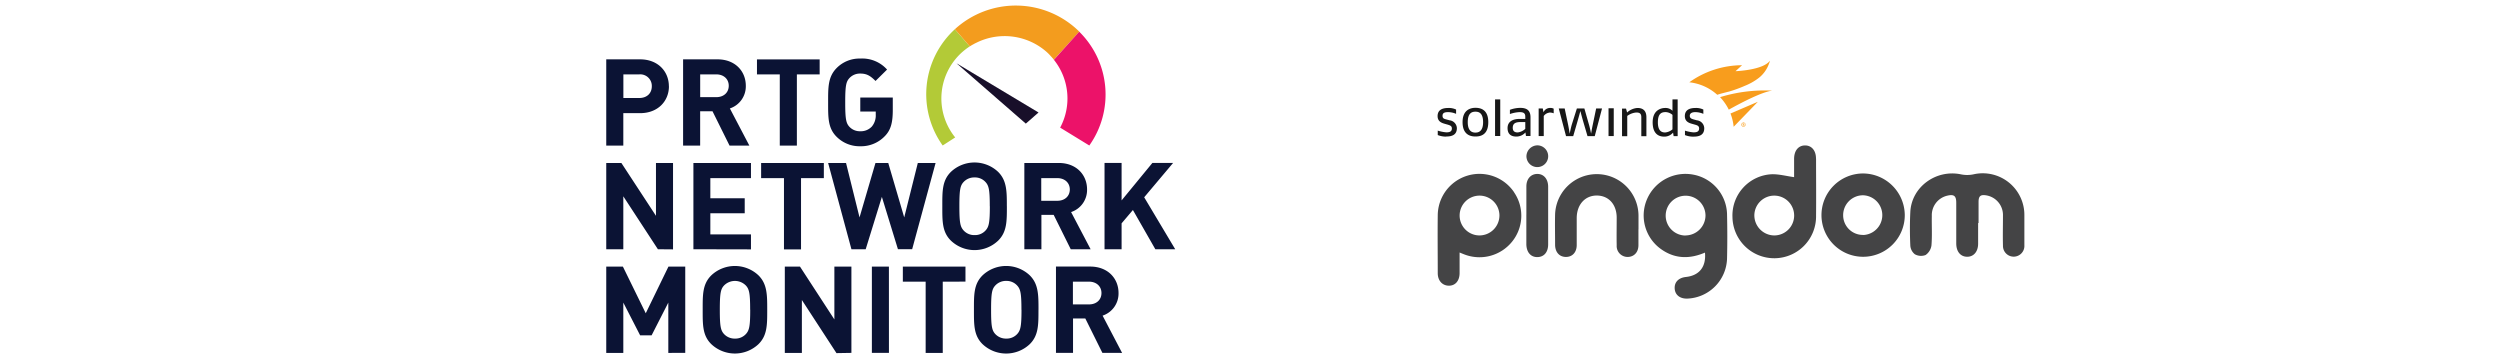
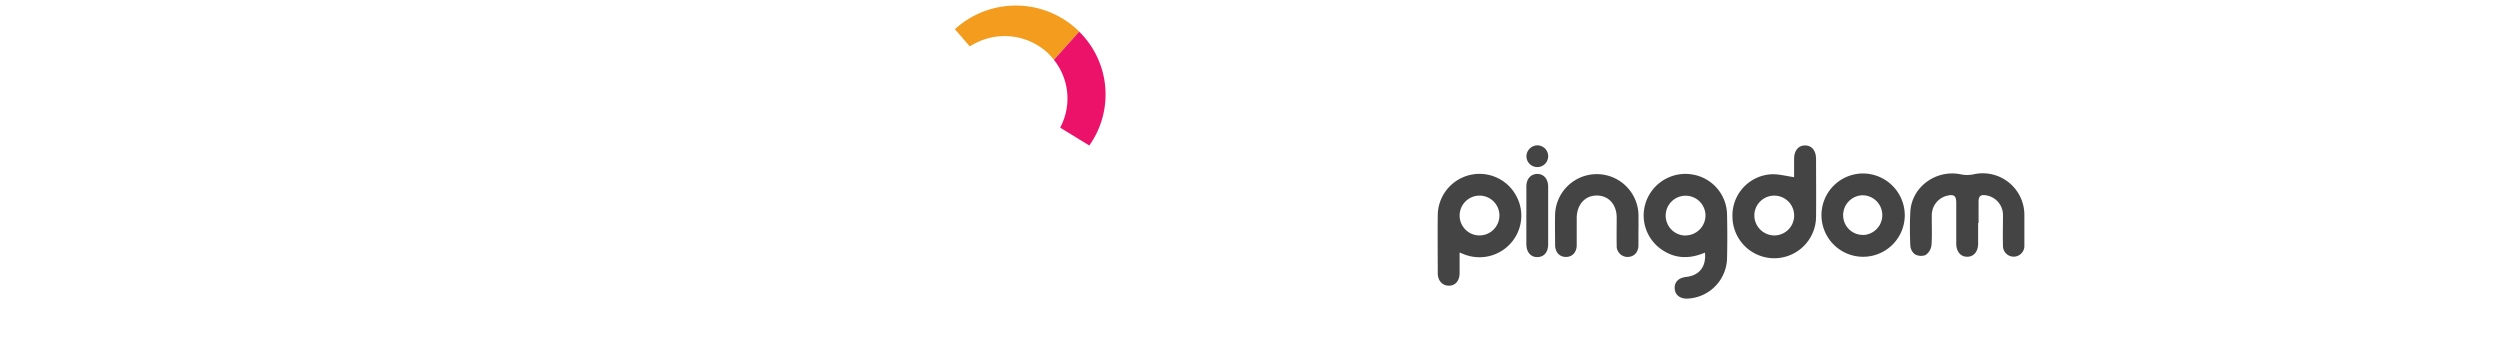
<svg xmlns="http://www.w3.org/2000/svg" id="Layer_1" data-name="Layer 1" viewBox="0 0 800 115">
  <defs>
    <style>.cls-4{fill:#0b1334}</style>
  </defs>
  <g id="loghi">
    <path d="M633 71.39v6.58c0 2.57-1.44 4.22-3.55 4.19S626 80.49 626 77.88v-13c0-2.22-.74-2.78-2.9-2.26a6.4 6.4 0 00-4.92 6.5c-.06 3.13.14 6.28-.11 9.39a4.45 4.45 0 01-1.89 3.1 4.06 4.06 0 01-3.42-.24 3.85 3.85 0 01-1.46-2.79c-.16-3.57-.18-7.15 0-10.71.36-8 8.18-13.75 16.2-12.08a9.88 9.88 0 004 0 13.32 13.32 0 0116.3 13.08v9.59a3.43 3.43 0 11-6.85.14c-.09-3.2 0-6.4 0-9.59a6.38 6.38 0 00-5.38-6.5c-1.78-.29-2.42.22-2.43 2.06v6.77zm-108.7 2v5.07c0 2.24-1.38 3.7-3.36 3.76a3.49 3.49 0 01-3.6-3.73c-.06-2.94 0-5.88 0-8.82 0-4.24-2.56-7.07-6.33-7.1s-6.44 2.87-6.46 7.2v8.64c0 2.35-1.42 3.83-3.48 3.81s-3.41-1.5-3.44-3.87c0-3.25-.08-6.51 0-9.76a13.35 13.35 0 0126.69.3v4.5zm-35.86-4.73v-9c0-2.44 1.45-4 3.51-4s3.45 1.63 3.46 4.08v18.43c0 2.53-1.32 4.06-3.43 4.1s-3.53-1.54-3.55-4.16v-9.4zM492 46.51a3.48 3.48 0 11-3.54 3.41 3.57 3.57 0 013.54-3.41zm60.65 21.86a13.21 13.21 0 00-10.82-12.49 13.38 13.38 0 00-14.76 7.81 13.2 13.2 0 004.34 15.94c4.4 3.2 9.13 3.36 14.18 1.2.42 4.56-1.81 7.33-6.08 7.8-2.38.26-3.73 1.65-3.61 3.71s1.72 3.29 4.07 3.21a13.22 13.22 0 0012.68-12.71c.12-4.82.11-9.64 0-14.47zm-13.3 7a6.37 6.37 0 116.41-6.37 6.44 6.44 0 01-6.38 6.34zm41.77-24.62c0-2.58-1.41-4.23-3.53-4.21s-3.46 1.67-3.48 4.27v5.88c-2.51-.35-4.86-1-7.16-.93a13.2 13.2 0 00-12.56 13.76 13.37 13.37 0 0026.75-.52c.06-6.08 0-12.16 0-18.24zm-13.45 24.59a6.44 6.44 0 01-6.28-6.44 6.37 6.37 0 116.27 6.44zm-83.16-13.82a13.36 13.36 0 00-24.43 7.29c-.08 6.2 0 12.41 0 18.61 0 2.41 1.5 4 3.58 4s3.37-1.6 3.41-3.93V80.8c.71.29 1.11.46 1.51.61a13.41 13.41 0 0015.28-4.07 13.21 13.21 0 00.66-15.77zm-11.13 13.82a6.37 6.37 0 116.44-6.47 6.41 6.41 0 01-6.44 6.47zm122.81-19.83a13.33 13.33 0 1013.34 13.26 13.43 13.43 0 00-13.34-13.26zm.08 19.66a6.29 6.29 0 01-6.46-6.17 6.36 6.36 0 016.37-6.51 6.36 6.36 0 01.09 12.71z" fill="#444445" />
-     <path d="M462.83 43.72a7.36 7.36 0 01-2.75-.5V41.8a12.35 12.35 0 002.74.55c.9 0 1.78-.16 1.78-1.24 0-.84-.62-1-1.38-1.24l-.72-.2c-.93-.27-2.47-.65-2.47-2.52 0-2.1 1.7-2.6 3.45-2.6a5.37 5.37 0 012.47.51v1.37a6.66 6.66 0 00-2.53-.55c-1.11 0-1.81.22-1.81 1.17s.63 1 1.4 1.22l.87.23a2.63 2.63 0 012.32 2.5c0 2.11-1.51 2.68-3.37 2.68m9.3 0c1.66 0 4.12-.5 4.12-4.59s-2.53-4.59-4.12-4.59-4.11.67-4.11 4.59 2.39 4.59 4.11 4.59m0-7.94c.92 0 2.46.23 2.46 3.35s-1.64 3.34-2.46 3.34-2.45-.23-2.45-3.34 1.54-3.35 2.45-3.35m6.29 7.78h1.66V31.81h-1.66v11.74zm11.34 0v-6c0-2.32-1.34-3-3.27-3a9.67 9.67 0 00-3.32.62v1.35a10.85 10.85 0 013.08-.61c1.15 0 1.84.26 1.84 1.41v.77h-1.95c-1.42 0-3.72.47-3.72 2.92 0 2.24 1.48 2.72 2.83 2.72a3.83 3.83 0 002.89-1.32l.17 1.15h1.45zm-1.67-2.29a4.25 4.25 0 01-2.42 1.15c-.88 0-1.59-.33-1.59-1.47 0-1.43.91-1.83 2.42-1.85h1.59zm7.71-5.22a3.56 3.56 0 011.38.25v-1.48a2.27 2.27 0 00-1.2-.24 2.3 2.3 0 00-2.07 1.39l-.22-1.22h-1.32v8.84H494v-6.43a2.6 2.6 0 011.75-1.07m16.89-1.34h-1.87l-1.06 5.07c-.29 1.32-.56 3-.56 3s-.36-1.85-.71-3L507 34.71h-2.4l-1.6 5.08c-.35 1.16-.7 3-.7 3s-.28-1.83-.53-3l-1.07-5.08h-1.9l2.33 8.85h2.3l1.37-4.73c.35-1.21.92-3.3.92-3.3s.53 2.07.9 3.32l1.38 4.71h2.32l2.33-8.85zm2.09 8.84h1.67v-8.9h-1.67v8.9zm12.12 0v-6c0-2.26-1.23-3-2.87-3a5.44 5.44 0 00-3.31 1.45l-.34-1.25h-1.28v8.84h1.67V37.1a5.55 5.55 0 012.92-1.1c1.13 0 1.58.42 1.58 1.52v6.06h1.67zm10 0V31.81h-1.66v3.64a3.1 3.1 0 00-2.34-.9c-1.19 0-4 .56-4 4.59s2.29 4.58 3.67 4.58a3.65 3.65 0 002.86-1.28l.18 1.12h1.3zm-1.66-2.16a4.18 4.18 0 01-2.34 1c-1 0-2.33-.35-2.33-3.26s1.28-3.26 2.5-3.26a3.52 3.52 0 012.17.89v4.62zm6.8 2.33c1.85 0 3.37-.56 3.37-2.69A2.62 2.62 0 00543 38.5l-.87-.24c-.76-.2-1.4-.4-1.4-1.21s.7-1.17 1.8-1.17a6.68 6.68 0 012.54.55v-1.37a5.37 5.37 0 00-2.47-.51c-1.75 0-3.45.5-3.45 2.6 0 1.87 1.53 2.26 2.46 2.52l.72.2c.77.22 1.39.4 1.39 1.24 0 1.08-.89 1.25-1.79 1.25a12.35 12.35 0 01-2.74-.55v1.42a7.38 7.38 0 002.76.5" fill="#181818" />
-     <path d="M553.14 29.33c-1.21.33-2.42.59-3.62 1a15.9 15.9 0 00-8.94-4 29.15 29.15 0 0116.87-5.46l-2.08 1.91s8.81-.31 11-3.35a3.78 3.78 0 01-.29.92 10 10 0 01-3.2 4.53 18.45 18.45 0 01-4.58 2.6 40.53 40.53 0 01-5 1.82l-.22.06M567 29a48.42 48.42 0 00-16.58 2.09 16.3 16.3 0 012.79 4c4.44-2.47 10.6-5.63 13.79-6.07m-13.23 7.34a16 16 0 011 4.21l7.74-8-8.75 3.75zm4.17 4.19a.67.67 0 10-.69-.66.65.65 0 00.69.66m0-1.18a.47.47 0 01.52.51.48.48 0 01-.52.52.49.49 0 01-.53-.52.48.48 0 01.53-.51m.28.84l-.06-.15a.38.38 0 00-.09-.15.17.17 0 00.12-.17c0-.18-.14-.21-.27-.21h-.21v.68h.14V40h.09a.35.35 0 01.08.15v.12h.17zm-.3-.57c.1 0 .13 0 .13.1s0 .11-.2.11v-.21h.07" fill="#f89d1d" />
-     <path class="cls-4" d="M352.47 93.77c0 2.13-1.57 3.64-4 3.64h-5.14v-7.28h5.14c2.39 0 4 1.51 4 3.64m6.6 19.16L352.83 101a7.43 7.43 0 005.1-7.25c0-4.61-3.38-8.45-9.07-8.45h-10.95v27.61h5.46v-11h3.93l5.46 11zm-32.19-13.81c0 5.31-.32 6.6-1.37 7.76a4.56 4.56 0 01-3.49 1.47 4.68 4.68 0 01-3.54-1.47c-1.06-1.17-1.33-2.45-1.33-7.76s.27-6.6 1.33-7.75a4.65 4.65 0 013.52-1.48 4.58 4.58 0 013.49 1.48c1.06 1.16 1.37 2.44 1.37 7.75m5.46 0c0-4.77 0-8.22-2.79-11a11 11 0 00-15.12 0c-2.83 2.8-2.75 6.25-2.75 11s-.08 8.22 2.75 11a11 11 0 0015.12 0c2.82-2.79 2.78-6.25 2.78-11m-23.36-9v-4.8h-20.04v4.81h7.3v22.8h5.47v-22.8zm-24.5-4.81H279v27.61h5.46zm-12 27.61v-27.6H267v16.9l-11-16.9h-4.86v27.61h5.46V96l11.07 17zm-32.38-13.8c0 5.31-.32 6.6-1.37 7.76a4.56 4.56 0 01-3.49 1.47 4.64 4.64 0 01-3.53-1.47c-1.06-1.17-1.34-2.45-1.34-7.76s.28-6.6 1.34-7.75a4.9 4.9 0 017 0c1.06 1.16 1.37 2.44 1.37 7.75m5.46 0c0-4.77 0-8.22-2.79-11a11 11 0 00-15.11 0c-2.83 2.8-2.75 6.25-2.75 11s-.08 8.22 2.75 11a11 11 0 0015.11 0c2.83-2.79 2.79-6.25 2.79-11m-26.23 13.8v-27.6h-5.38l-7.26 14.93-7.31-14.93H194v27.61h5.46v-16.1l5.38 10.47h3.68l5.34-10.47v16.1zM376.07 79.76l-9.93-16.63 9.26-11h-6.63l-9.86 12v-12h-5.46v27.63h5.46v-8.29l3.62-4.27 7.18 12.56zm-33.73-19.15c0 2.13-1.57 3.64-4 3.64h-5.14V57h5.14c2.39 0 4 1.51 4 3.64M349 79.76l-6.25-11.9a7.44 7.44 0 005.11-7.25c0-4.62-3.38-8.46-9.07-8.46h-11v27.61h5.46v-11h3.93l5.46 11zM316.75 66c0 5.31-.32 6.6-1.37 7.75a4.53 4.53 0 01-3.49 1.48 4.59 4.59 0 01-3.54-1.49c-1.07-1.2-1.35-2.47-1.35-7.74s.27-6.6 1.34-7.75a4.64 4.64 0 013.53-1.47 4.53 4.53 0 013.49 1.47c1.06 1.16 1.37 2.44 1.37 7.75m5.46 0c0-4.77 0-8.22-2.79-11a11 11 0 00-15.11 0c-2.83 2.8-2.75 6.25-2.75 11s-.08 8.22 2.75 11a10.95 10.95 0 0015.12 0c2.82-2.79 2.79-6.23 2.79-11m-22.81-13.85h-5.69l-4.35 17.42-5.11-17.42h-4.09l-5.1 17.42-4.32-17.42H265l7.46 27.61h4.56L282.2 63l5.14 16.75h4.55zM263.63 57v-4.85h-20.07V57h7.31v22.8h5.46V57zm-23.32 22.8V75h-13v-6.76h11v-4.8h-11V57h13v-4.85h-18.42v27.61zm-24.94 0V52.15h-5.46v16.91l-11.07-16.91H194v27.61h5.46V62.82l11.07 16.94zM285.69 35.2v-4h-10.4v4.5h4.95v1a5.52 5.52 0 01-1.24 3.78 4.8 4.8 0 01-3.7 1.52 4.56 4.56 0 01-3.5-1.44c-1.06-1.16-1.33-2.48-1.33-7.79s.27-6.6 1.33-7.76a4.58 4.58 0 013.5-1.47c2.16 0 3.3.81 4.87 2.37l3.69-3.65a10.65 10.65 0 00-8.56-3.52 10.23 10.23 0 00-7.54 3C264.92 24.58 265 28 265 32.8s-.08 8.22 2.75 11a10.37 10.37 0 007.54 3 10.5 10.5 0 007.81-3.19c2-2 2.59-4.46 2.59-8.46m-23.4-11.35V19h-20.06v4.8h7.3v22.8H255V23.8zm-29.09 3.64c0 2.14-1.57 3.65-4 3.65h-5.14V23.8h5.14c2.4 0 4 1.51 4 3.64m6.6 19.16l-6.24-11.9a7.45 7.45 0 005.1-7.26c0-4.61-3.37-8.45-9.07-8.45h-11V46.6h5.46v-11H228l5.46 11zm-31.22-19c0 2.25-1.57 3.76-4 3.76h-5.1V23.8h5.1a3.7 3.7 0 014 3.8m5.46 0c0-4.69-3.45-8.61-9.22-8.61H194V46.6h5.46V36.21h5.37c5.77 0 9.23-3.92 9.23-8.61" />
-     <path fill="#180f2a" d="M328.26 39.56l4.07-3.56-26.24-15.74 22.17 19.3z" />
-     <path d="M305.56 9.35a28.2 28.2 0 00-3.9 37.21l4-2.58a19.82 19.82 0 012.93-27.88 20.13 20.13 0 011.85-1.33l-.11.07z" fill="#b3ca37" />
    <path d="M345.38 10.13a28.9 28.9 0 00-39.82-.78l4.78 5.49.11-.07c.32-.2.64-.4 1-.58l.17-.1c.32-.18.65-.34 1-.5l.22-.11a20.35 20.35 0 0122.14 3.19 14.66 14.66 0 011.3 1.33l.05.05c.19.2.37.41.55.62l.15.18.21.26z" fill="#f39c1e" />
    <path d="M337.25 19.14a19.8 19.8 0 012 21.7l9.33 5.72a28.19 28.19 0 00-3.23-36.42" fill="#ec1269" />
  </g>
</svg>